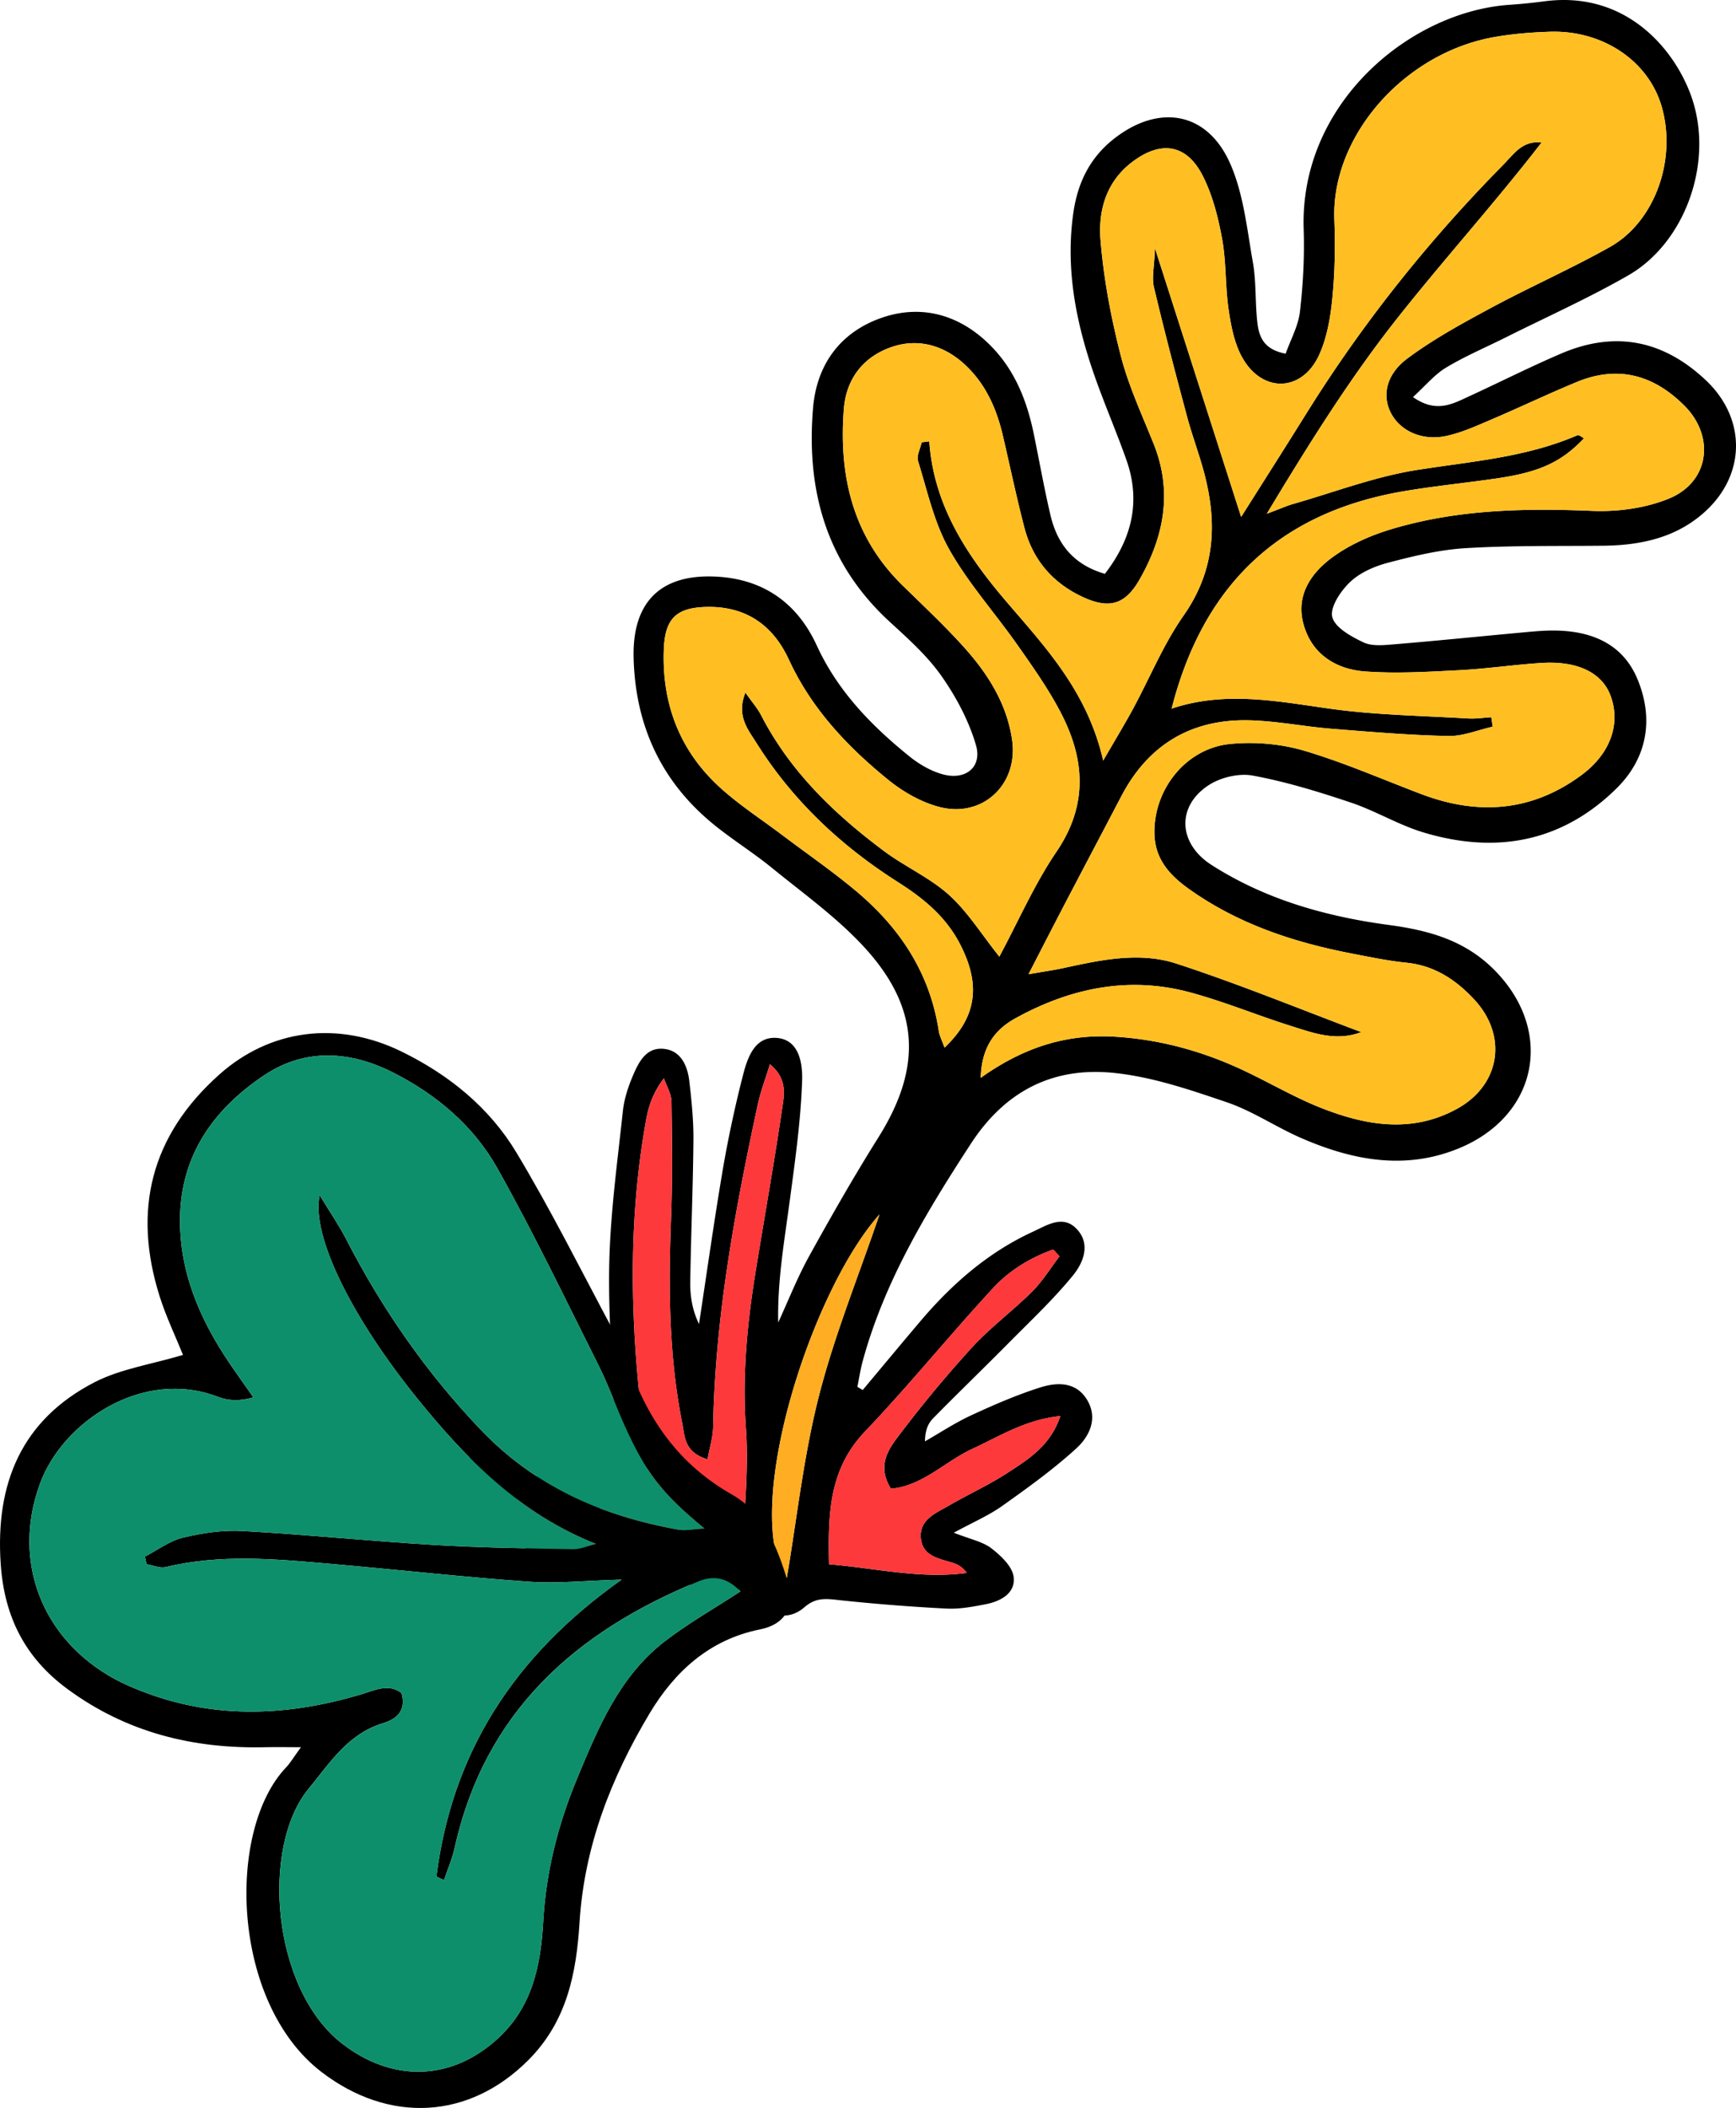
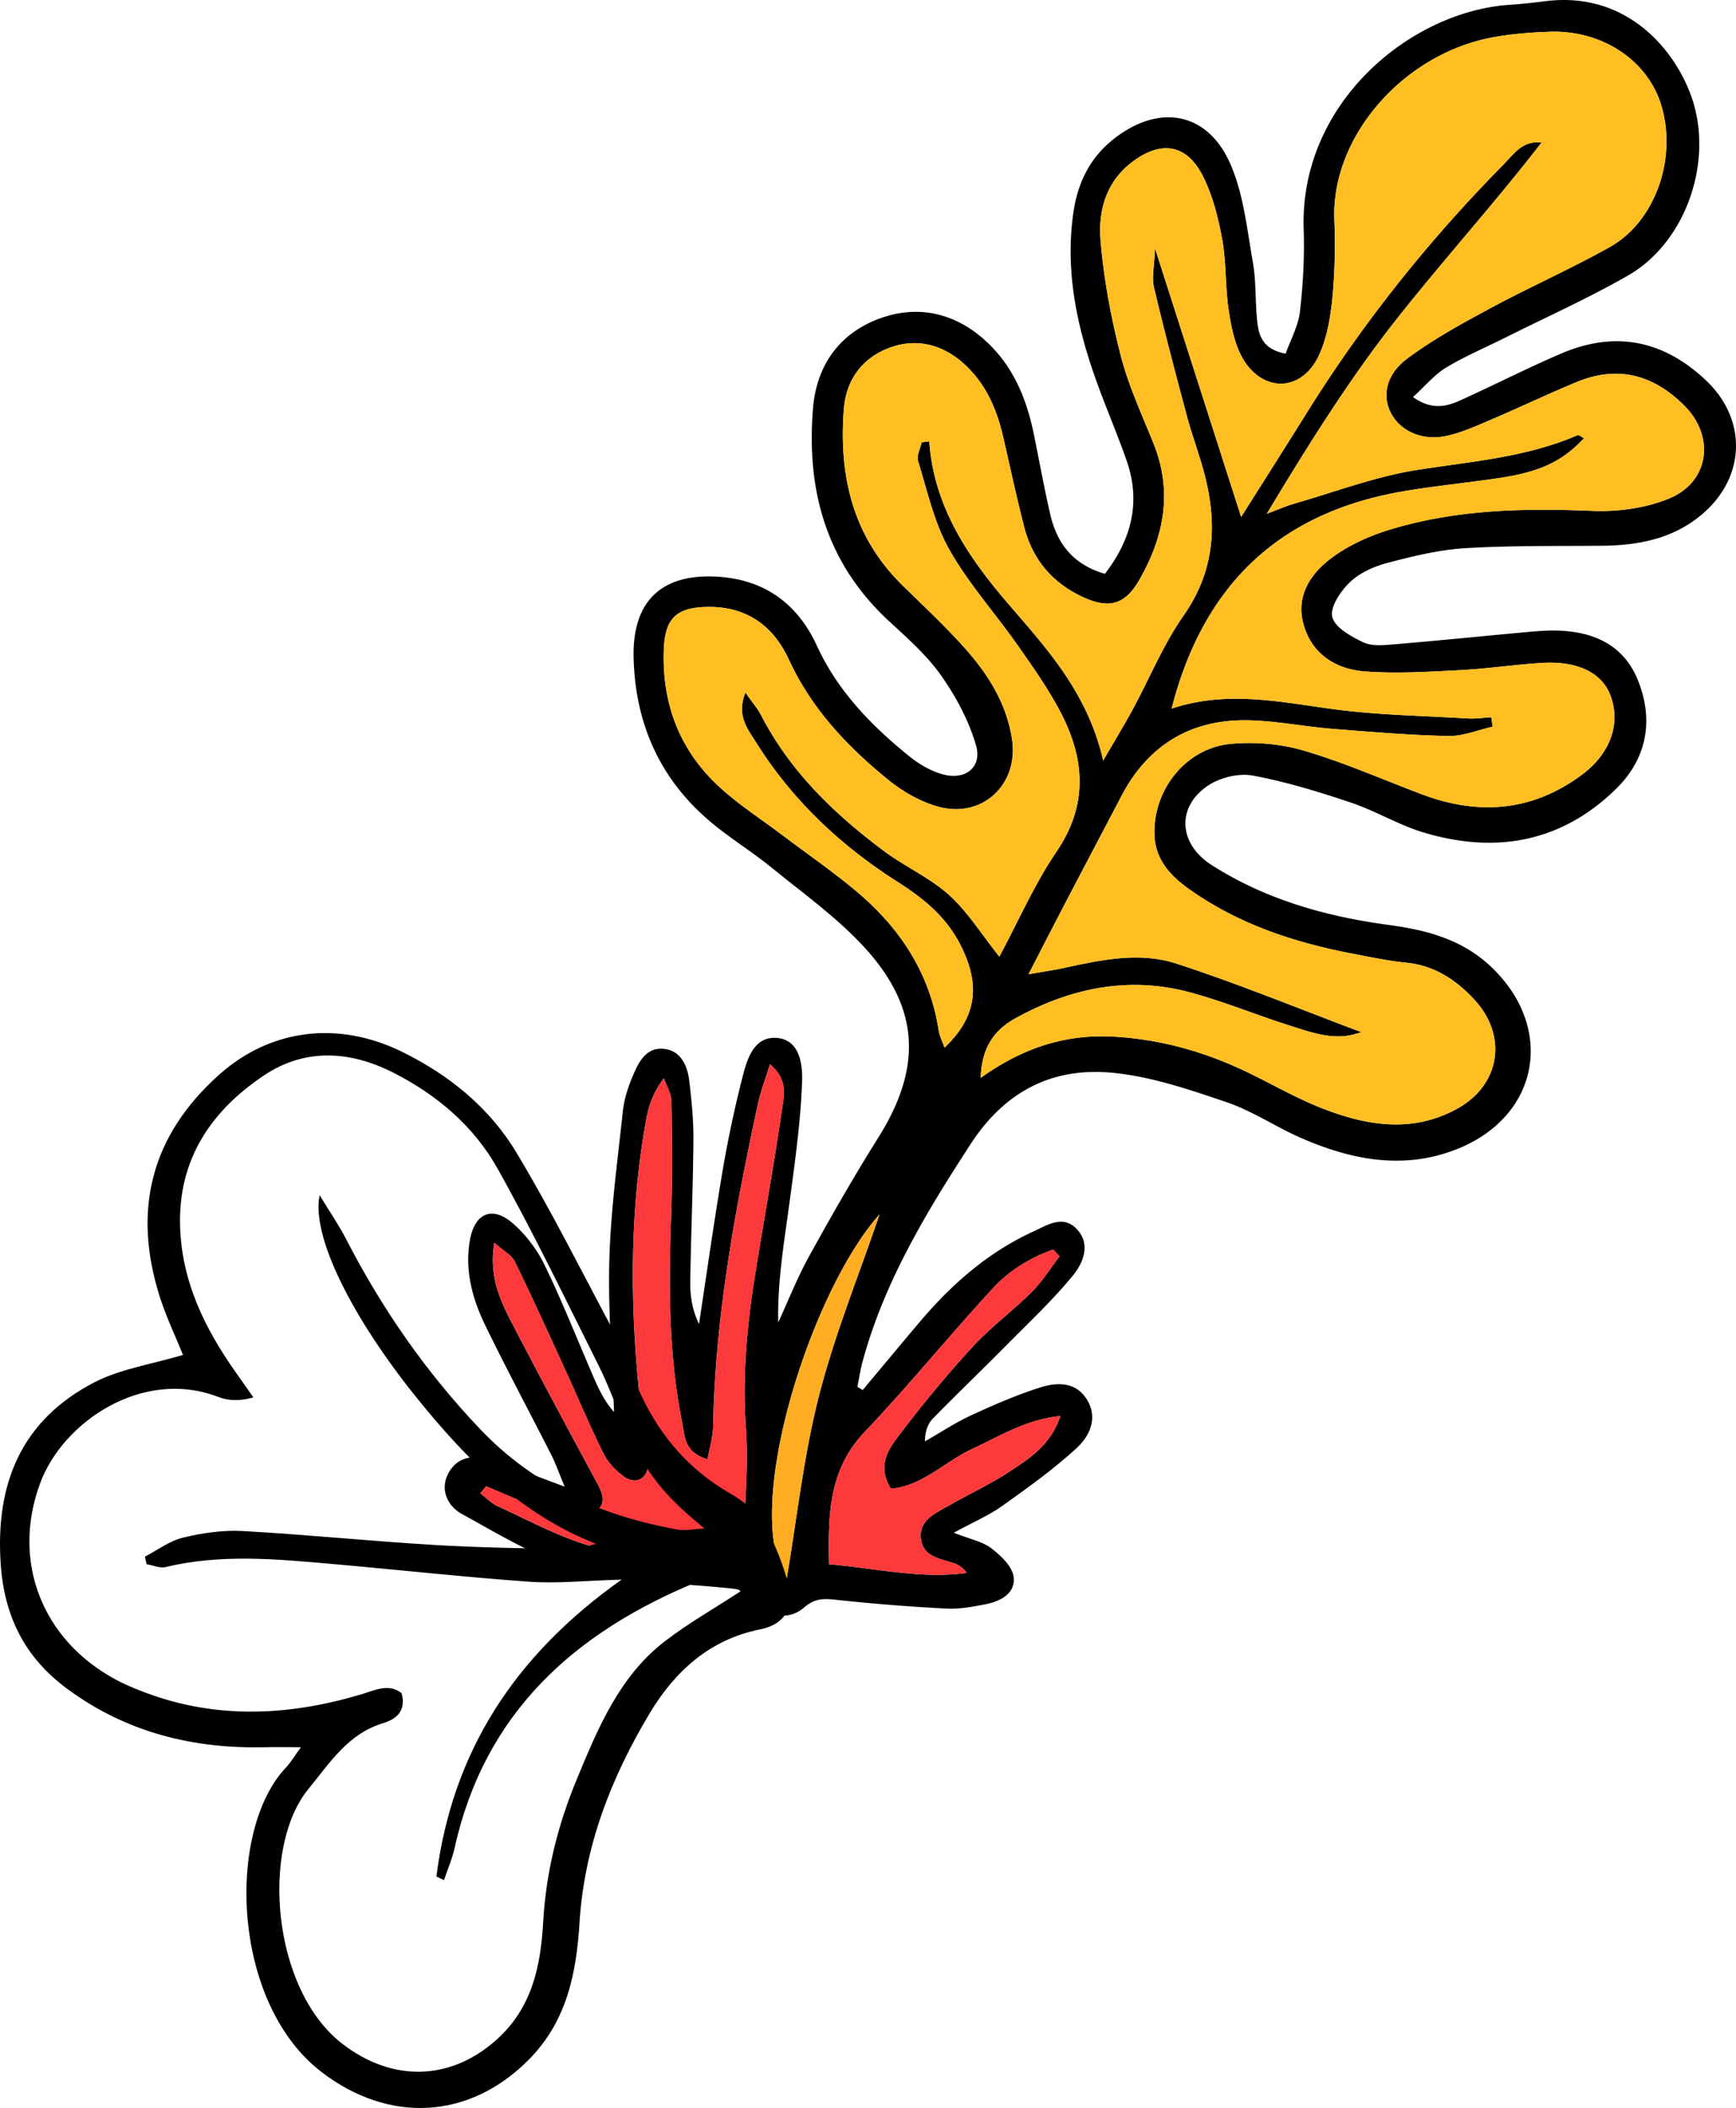
<svg xmlns="http://www.w3.org/2000/svg" preserveAspectRatio="xMidYMid meet" data-bbox="33.421 19.201 133.153 161.593" viewBox="33.421 19.201 133.153 161.593" data-type="color" role="presentation" aria-hidden="true">
  <defs>
    <style>
            #comp-kyjwpui0 svg [data-color="1"] {
                fill: #000000;
            }

            #comp-kyjwpui0 svg [data-color="2"] {
                fill: #FFBF23;
            }

            #comp-kyjwpui0 svg [data-color="3"] {
                fill: #FE393C;
            }

            #comp-kyjwpui0 svg [data-color="4"] {
                fill: #F28FE0;
            }

            #comp-kyjwpui0 svg [data-color="5"] {
                fill: #0ACB8B;
            }
        </style>
  </defs>
  <g>
    <path d="M99.591 125.758c1.467-1.751 2.926-3.509 4.403-5.251 2.433-2.869 5.217-5.311 8.669-6.893 1.069-.49 2.284-1.312 3.337-.207 1.111 1.167.506 2.605-.291 3.579-1.518 1.854-3.283 3.509-4.975 5.218-1.905 1.924-3.858 3.802-5.754 5.734-.381.389-.604.933-.614 1.754 1.176-.67 2.313-1.425 3.537-1.991 1.727-.798 3.485-1.563 5.295-2.138 1.257-.399 2.693-.459 3.547.858.935 1.44.27 2.863-.773 3.814-1.767 1.612-3.729 3.022-5.684 4.41-1.036.735-2.232 1.246-3.71 2.051 1.29.511 2.217.683 2.881 1.195.726.56 1.606 1.385 1.708 2.186.16 1.257-.991 1.878-2.149 2.102-.98.19-1.993.382-2.979.333-2.71-.136-5.419-.351-8.118-.634-1.016-.107-1.864-.282-2.786.52-1.147.998-2.526.815-3.462-.38-.733-.936-1.618-.994-2.631-1.096-3.701-.371-7.512-.38-11.059-1.341-3.211-.87-6.19-2.704-9.152-4.33-1.018-.559-1.727-1.819-1.004-3.138.694-1.266 1.957-1.397 3.175-1.024 1.789.548 3.526 1.266 5.729 2.074-.454-1.085-.699-1.79-1.033-2.448-1.684-3.318-3.446-6.597-5.071-9.944-.975-2.009-1.556-4.166-1.177-6.436.363-2.175 1.759-2.748 3.38-1.291.949.853 1.785 1.95 2.344 3.097 1.276 2.616 2.356 5.327 3.505 8.004.494 1.151.961 2.313 1.84 3.302-.138-3.889-.469-7.783-.361-11.665.106-3.806.63-7.603 1.036-11.396.095-.886.374-1.779.72-2.604.467-1.114 1.051-2.377 2.519-2.166 1.241.178 1.726 1.319 1.859 2.469.173 1.492.328 2.999.315 4.498-.031 3.621-.188 7.242-.243 10.863-.016 1.076.139 2.154.671 3.249.609-3.984 1.168-7.977 1.844-11.95a90.915 90.915 0 0 1 1.518-7.074c.346-1.366.892-3.014 2.573-2.907 1.781.114 2.017 2.019 1.974 3.284-.105 3.098-.546 6.189-.958 9.269-.407 3.047-.943 6.076-.876 9.266.783-1.698 1.469-3.45 2.371-5.083 1.702-3.079 3.451-6.138 5.32-9.117 3.354-5.344 3.191-9.924-1.1-14.582-2.091-2.271-4.662-4.108-7.074-6.072-1.557-1.268-3.294-2.319-4.818-3.622-3.811-3.259-5.661-7.477-5.789-12.472-.108-4.24 2.028-6.423 6.252-6.236 3.649.161 6.284 1.989 7.799 5.29 1.602 3.487 4.179 6.132 7.094 8.487.76.614 1.683 1.153 2.617 1.396 1.725.448 2.985-.583 2.494-2.259-.549-1.875-1.524-3.701-2.655-5.308-1.087-1.543-2.549-2.846-3.955-4.136-4.847-4.449-6.421-10.046-5.882-16.404.295-3.48 2.249-5.919 5.42-6.955 3.06-.999 5.973-.109 8.283 2.275 1.814 1.873 2.718 4.197 3.231 6.702.424 2.068.792 4.15 1.275 6.204.516 2.195 1.751 3.797 4.176 4.499 2.041-2.65 2.783-5.509 1.654-8.716-.768-2.181-1.696-4.305-2.458-6.488-1.406-4.028-2.233-8.143-1.621-12.445.325-2.287 1.244-4.218 3.088-5.676 3.443-2.721 7.164-2.126 8.934 1.85 1.035 2.324 1.294 5.015 1.748 7.568.263 1.475.174 3.009.332 4.507.117 1.109.4 2.186 2.186 2.523.38-1.073.968-2.121 1.096-3.222.242-2.091.355-4.218.286-6.322-.318-9.642 8.149-16.676 15.782-17.199a43.656 43.656 0 0 0 2.702-.271c6.201-.814 9.932 3.619 11.236 7.257 1.792 5.002-.424 11.227-4.822 13.753-3.044 1.748-6.266 3.188-9.41 4.762-1.527.764-3.11 1.433-4.568 2.311-.881.53-1.57 1.379-2.536 2.257 1.772 1.248 3.022.532 4.256-.034 2.375-1.09 4.709-2.274 7.11-3.301 4.135-1.77 7.842-1.034 11.115 2.063 3.071 2.906 3.079 7.192-.089 10.064-2.21 2.004-4.936 2.575-7.829 2.604-3.515.035-7.037-.024-10.543.188-1.989.12-3.974.603-5.913 1.109-1.042.272-2.154.753-2.919 1.474-.722.68-1.562 1.925-1.379 2.688.195.811 1.456 1.508 2.395 1.951.666.314 1.577.211 2.366.146 3.207-.265 6.409-.591 9.613-.887.801-.074 1.604-.158 2.407-.167 2.939-.035 5.478.919 6.643 3.759 1.243 3.029.75 6.017-1.645 8.366-4.206 4.126-9.269 5.012-14.79 3.349-1.913-.576-3.671-1.655-5.572-2.291-2.465-.825-4.972-1.597-7.521-2.066-1.069-.197-2.486.146-3.405.755-2.466 1.636-2.289 4.473.245 6.095 4.15 2.656 8.778 3.953 13.607 4.603 2.94.396 5.675 1.115 7.917 3.28 4.83 4.665 3.614 11.363-2.639 13.879-4.108 1.653-8.116.865-12.004-.826-1.934-.841-3.721-2.067-5.703-2.741-2.831-.962-5.741-1.956-8.687-2.254-4.621-.468-8.295 1.356-10.955 5.443-3.42 5.254-6.631 10.562-8.292 16.668-.175.642-.271 1.305-.404 1.958l.408.244zm48.212-51.577.107.726c-1.135.253-2.274.739-3.403.715-3.001-.065-6.001-.317-8.996-.559-2.2-.177-4.392-.642-6.588-.649-4.288-.013-7.483 1.978-9.488 5.808-1.446 2.761-2.903 5.517-4.347 8.28-.871 1.666-1.727 3.34-2.78 5.38 1.161-.202 1.924-.306 2.673-.47 2.87-.626 5.833-1.266 8.656-.348 4.794 1.56 9.468 3.485 14.193 5.257-1.936.737-3.694.064-5.438-.486-2.586-.816-5.104-1.866-7.718-2.567-4.705-1.261-9.167-.322-13.365 1.99-1.6.881-2.597 2.217-2.668 4.567 3.279-2.336 6.558-3.368 10.225-3.157 3.471.199 6.739 1.097 9.865 2.556 2.004.935 3.921 2.076 5.971 2.889 3.451 1.369 7.002 1.998 10.486.079 3.322-1.829 3.892-5.607 1.295-8.387-1.402-1.501-3.044-2.59-5.187-2.805-1.398-.141-2.783-.431-4.165-.697-4.484-.863-8.756-2.272-12.521-4.956-1.443-1.029-2.578-2.252-2.642-4.159-.115-3.421 2.389-6.624 5.813-6.958 1.854-.18 3.855-.014 5.639.51 3.074.903 6.03 2.205 9.035 3.342 4.357 1.648 8.496 1.337 12.292-1.485 2.216-1.647 2.992-3.939 2.206-6.061-.654-1.765-2.528-2.693-5.312-2.515-2.106.135-4.202.45-6.308.557-2.405.122-4.83.273-7.223.094-2.233-.167-4.082-1.329-4.711-3.624-.614-2.239.607-3.972 2.299-5.185 1.276-.915 2.796-1.596 4.307-2.057 5.068-1.549 10.276-1.661 15.54-1.442 1.95.081 4.07-.205 5.865-.934 3.133-1.271 3.572-4.765 1.204-7.132-2.382-2.381-5.117-3.111-8.268-1.808-2.228.922-4.406 1.965-6.624 2.91-1.105.471-2.223.979-3.388 1.225-1.82.385-3.458-.367-4.189-1.687-.733-1.324-.464-2.997 1.214-4.25 1.995-1.489 4.216-2.698 6.417-3.883 3.007-1.619 6.145-2.998 9.121-4.667 3.485-1.955 5.154-6.756 3.964-10.803-1.024-3.481-4.52-5.834-8.577-5.701-1.404.046-2.818.16-4.201.399-6.943 1.198-12.563 7.592-12.318 13.998.077 2.007.043 4.034-.153 6.03-.145 1.479-.407 3.029-1.02 4.362-1.295 2.817-4.307 2.934-5.862.237-.627-1.087-.885-2.444-1.074-3.713-.266-1.786-.172-3.631-.494-5.402-.302-1.661-.73-3.37-1.488-4.862-1.256-2.473-3.25-2.734-5.47-1.021-1.96 1.513-2.553 3.714-2.375 5.925.24 2.979.806 5.962 1.549 8.862.595 2.323 1.63 4.537 2.528 6.777 1.472 3.67.794 7.114-1.084 10.405-1.096 1.92-2.319 2.264-4.298 1.361-2.336-1.066-3.884-2.851-4.531-5.332-.608-2.334-1.102-4.697-1.649-7.047-.488-2.098-1.335-4.013-2.954-5.495-1.615-1.478-3.592-2.006-5.605-1.308-2.127.738-3.462 2.407-3.643 4.747-.398 5.14.69 9.8 4.523 13.541 1.584 1.546 3.203 3.063 4.682 4.705 1.838 2.04 3.305 4.346 3.703 7.13.485 3.395-2.258 5.987-5.567 5.132-1.404-.363-2.799-1.161-3.936-2.084-3.142-2.55-5.892-5.462-7.624-9.221-1.195-2.595-3.232-4.057-6.177-4.034-2.406.019-3.314.842-3.41 3.216-.167 4.146 1.182 7.748 4.244 10.569 1.471 1.355 3.179 2.452 4.782 3.662 1.924 1.453 3.919 2.821 5.762 4.37 3.335 2.803 5.625 6.271 6.297 10.675.062.405.268.789.445 1.291 2.636-2.489 2.668-5.011 1.234-7.848-1.1-2.176-2.837-3.588-4.816-4.845-4.387-2.787-8.106-6.283-10.873-10.705-.617-.986-1.531-2.039-.82-3.816.546.776.939 1.216 1.2 1.723 2.221 4.314 5.613 7.576 9.433 10.425 1.608 1.199 3.515 2.036 4.99 3.366 1.429 1.289 2.478 3 3.855 4.727 1.492-2.781 2.699-5.568 4.377-8.034 2.478-3.641 2.178-7.189.271-10.796-.933-1.765-2.1-3.415-3.252-5.054-1.734-2.466-3.782-4.744-5.251-7.354-1.154-2.05-1.668-4.469-2.379-6.752-.128-.411.174-.955.278-1.437l.582-.073c.343 4.93 2.907 8.768 5.923 12.292 3.011 3.518 6.196 6.873 7.418 12.177.995-1.718 1.669-2.821 2.283-3.955 1.292-2.388 2.33-4.948 3.877-7.154 2.426-3.457 2.609-7.076 1.586-10.936-.386-1.456-.926-2.871-1.316-4.326-.883-3.296-1.755-6.597-2.539-9.917-.175-.742.029-1.574.081-2.979l6.608 20.591c1.802-2.855 3.413-5.379 4.996-7.921 4.326-6.947 9.404-13.299 15.149-19.118.768-.778 1.439-1.84 2.897-1.663-3.557 4.604-7.439 8.892-11.022 13.416-3.598 4.544-6.69 9.457-10.054 15.044 1.122-.423 1.541-.615 1.979-.74 3.176-.907 6.307-2.11 9.546-2.621 4.167-.657 8.378-.958 12.31-2.662.111-.048.329.152.496.237-1.702 1.792-3.351 2.578-6.601 3.06-2.386.354-4.792.587-7.17.987-9.475 1.593-15.405 7.068-17.858 16.674 4.174-1.394 8.197-.537 12.27.023 3.462.476 6.983.523 10.48.733.587.036 1.18-.061 1.769-.097zm-77.089 58.953-.459.537c.458.343.871.783 1.38 1.014 3.622 1.645 7.059 3.735 11.315 3.584 2.461-.087 4.942.413 7.38.645.135-3.625.54-6.925.306-10.18-.291-4.061.088-8.021.731-11.992.674-4.163 1.42-8.315 2.035-12.487.158-1.073.462-2.331-.928-3.469-.362 1.179-.718 2.097-.923 3.047-1.762 8.158-3.282 16.35-3.433 24.734-.014.804-.267 1.604-.427 2.502-1.804-.533-1.738-1.753-1.944-2.785-1.03-5.162-1.057-10.375-.858-15.61.114-3.006.081-6.02.035-9.029-.009-.597-.378-1.188-.581-1.782-.812 1.064-1.166 2.091-1.358 3.148-1.488 8.194-1.196 16.401-.12 24.609.078.596.28 1.188.272 1.781-.015 1.135-.928 1.66-1.837 1.006-.632-.455-1.241-1.083-1.585-1.772-1.029-2.058-1.914-4.188-2.873-6.281-1.293-2.824-2.569-5.656-3.935-8.444-.252-.514-.896-.836-1.572-1.436-.426 2.517.419 4.351 1.339 6.125 2.081 4.012 4.222 7.992 6.37 11.969.447.827 1.023 1.748.147 2.428-.626.486-1.65.715-2.459.642-.854-.076-1.665-.645-2.495-.999l-3.523-1.505zm43.972-17.626-.487-.519c-1.743.618-3.356 1.6-4.61 2.957-3.339 3.612-6.442 7.445-9.833 11.005-2.801 2.94-2.819 6.405-2.748 10.164 3.636.305 7.052 1.147 10.566.661-.317-.428-.654-.635-1.021-.754-1.045-.338-2.325-.495-2.492-1.832-.186-1.491 1.135-1.991 2.16-2.585 1.478-.857 3.048-1.565 4.475-2.496 1.591-1.039 3.286-2.062 4.056-4.358-2.722.289-4.664 1.558-6.736 2.51-2.112.97-3.832 2.853-6.26 3.061-1.024-1.645-.291-2.879.454-3.869a94.333 94.333 0 0 1 5.743-6.938c1.419-1.551 3.143-2.82 4.637-4.308.801-.799 1.404-1.793 2.096-2.699zm-20.94 24.802c.799-4.694 1.306-9.462 2.479-14.06 1.196-4.692 3.046-9.218 4.657-13.957-5.273 5.878-10.618 22.658-7.136 28.017z" fill="#000000" data-color="1" />
    <path d="M147.803 74.181c-.589.036-1.182.133-1.767.097-3.497-.211-7.018-.257-10.48-.733-4.073-.56-8.096-1.417-12.27-.023 2.453-9.606 8.383-15.081 17.858-16.674 2.378-.4 4.784-.632 7.17-.987 3.25-.482 4.899-1.268 6.602-3.061-.168-.085-.386-.284-.496-.236-3.933 1.704-8.144 2.005-12.31 2.662-3.24.511-6.37 1.714-9.546 2.621-.438.125-.857.317-1.979.74 3.364-5.586 6.455-10.5 10.054-15.044 3.583-4.524 7.464-8.811 11.022-13.416-1.459-.177-2.129.885-2.897 1.663-5.744 5.819-10.823 12.171-15.149 19.118-1.583 2.542-3.194 5.066-4.996 7.921l-6.608-20.591c-.052 1.404-.256 2.236-.081 2.979.784 3.321 1.656 6.621 2.539 9.917.39 1.455.93 2.87 1.316 4.326 1.023 3.86.84 7.479-1.586 10.936-1.548 2.205-2.585 4.766-3.877 7.154-.614 1.135-1.288 2.237-2.283 3.955-1.222-5.304-4.407-8.659-7.418-12.177-3.016-3.524-5.58-7.362-5.923-12.292l-.582.073c-.103.482-.405 1.027-.278 1.437.71 2.283 1.225 4.702 2.379 6.752 1.468 2.609 3.517 4.887 5.251 7.354 1.152 1.639 2.318 3.289 3.252 5.054 1.907 3.607 2.207 7.155-.271 10.796-1.679 2.466-2.886 5.253-4.377 8.034-1.377-1.727-2.426-3.438-3.855-4.727-1.475-1.33-3.381-2.167-4.99-3.366-3.82-2.85-7.212-6.111-9.433-10.425-.261-.507-.653-.947-1.2-1.723-.711 1.776.203 2.83.82 3.816 2.768 4.422 6.486 7.918 10.873 10.705 1.979 1.257 3.716 2.669 4.816 4.845 1.433 2.837 1.401 5.359-1.234 7.848-.177-.502-.383-.886-.445-1.291-.671-4.404-2.962-7.871-6.297-10.675-1.843-1.549-3.838-2.917-5.762-4.37-1.603-1.21-3.311-2.307-4.782-3.662-3.062-2.82-4.411-6.423-4.244-10.569.096-2.374 1.004-3.197 3.41-3.216 2.945-.023 4.981 1.44 6.177 4.034 1.732 3.759 4.482 6.671 7.624 9.221 1.137.923 2.532 1.72 3.936 2.084 3.309.856 6.052-1.736 5.567-5.132-.398-2.784-1.865-5.09-3.703-7.13-1.479-1.642-3.099-3.159-4.682-4.705-3.833-3.742-4.921-8.402-4.523-13.541.181-2.34 1.515-4.009 3.643-4.747 2.013-.698 3.99-.17 5.605 1.308 1.619 1.482 2.465 3.397 2.954 5.495.547 2.35 1.041 4.713 1.649 7.047.646 2.481 2.195 4.266 4.531 5.332 1.979.903 3.202.559 4.298-1.361 1.878-3.291 2.556-6.735 1.084-10.405-.898-2.239-1.933-4.454-2.528-6.777-.743-2.9-1.309-5.883-1.549-8.862-.178-2.211.416-4.413 2.375-5.925 2.22-1.714 4.214-1.452 5.47 1.021.758 1.492 1.186 3.201 1.488 4.862.322 1.772.228 3.616.494 5.402.189 1.269.447 2.626 1.074 3.713 1.554 2.697 4.566 2.58 5.862-.237.613-1.333.874-2.883 1.02-4.362.196-1.997.23-4.023.153-6.03-.245-6.407 5.375-12.801 12.318-13.998 1.383-.239 2.797-.352 4.201-.399 4.058-.134 7.554 2.22 8.577 5.701 1.19 4.047-.479 8.849-3.964 10.803-2.976 1.67-6.114 3.049-9.121 4.667-2.201 1.185-4.422 2.394-6.417 3.883-1.678 1.252-1.947 2.925-1.214 4.25.731 1.32 2.369 2.072 4.189 1.687 1.164-.246 2.283-.755 3.388-1.225 2.219-.945 4.396-1.988 6.624-2.91 3.151-1.304 5.886-.573 8.268 1.808 2.368 2.366 1.929 5.861-1.204 7.132-1.795.728-3.915 1.015-5.865.934-5.264-.218-10.472-.107-15.54 1.442-1.51.462-3.031 1.142-4.307 2.057-1.691 1.213-2.912 2.945-2.299 5.185.629 2.294 2.479 3.457 4.711 3.624 2.393.179 4.818.028 7.223-.094 2.107-.107 4.202-.422 6.308-.557 2.783-.178 4.658.75 5.312 2.515.786 2.122.01 4.414-2.206 6.061-3.796 2.822-7.935 3.133-12.292 1.485-3.005-1.136-5.961-2.439-9.035-3.342-1.784-.524-3.785-.691-5.639-.51-3.424.333-5.928 3.536-5.813 6.958.064 1.907 1.199 3.13 2.642 4.159 3.765 2.684 8.036 4.094 12.521 4.956 1.382.266 2.767.556 4.165.697 2.143.215 3.784 1.304 5.187 2.805 2.597 2.78 2.026 6.557-1.295 8.387-3.484 1.919-7.035 1.29-10.486-.079-2.05-.813-3.967-1.954-5.971-2.889-3.126-1.459-6.394-2.356-9.865-2.556-3.667-.211-6.945.821-10.225 3.157.071-2.35 1.068-3.685 2.668-4.567 4.198-2.312 8.66-3.251 13.365-1.99 2.614.701 5.133 1.751 7.718 2.567 1.744.55 3.502 1.223 5.438.486-4.725-1.772-9.399-3.697-14.193-5.257-2.822-.918-5.786-.278-8.656.348-.75.163-1.512.268-2.673.47 1.053-2.04 1.909-3.714 2.78-5.38 1.444-2.763 2.901-5.519 4.347-8.28 2.006-3.829 5.2-5.821 9.488-5.808 2.197.007 4.388.471 6.588.649 2.995.241 5.994.494 8.996.559 1.129.025 2.268-.461 3.403-.715-.039-.242-.074-.484-.11-.726z" fill="#FFBF23" data-color="2" />
    <path d="m70.714 133.134 3.525 1.505c.83.354 1.64.923 2.495.999.809.072 1.832-.156 2.459-.642.876-.68.3-1.601-.147-2.428-2.147-3.977-4.289-7.957-6.37-11.969-.92-1.774-1.765-3.608-1.339-6.125.677.6 1.32.922 1.572 1.436 1.366 2.788 2.642 5.621 3.935 8.444.959 2.094 1.844 4.224 2.873 6.281.344.688.953 1.317 1.585 1.772.908.654 1.822.129 1.837-1.006.008-.592-.194-1.184-.272-1.781-1.077-8.208-1.368-16.416.12-24.609.192-1.057.545-2.084 1.358-3.148.203.594.572 1.185.581 1.782.046 3.009.079 6.023-.035 9.029-.199 5.235-.172 10.449.858 15.61.206 1.033.14 2.252 1.944 2.785.159-.897.412-1.697.427-2.502.15-8.384 1.671-16.576 3.433-24.734.205-.95.561-1.868.923-3.047 1.391 1.138 1.086 2.396.928 3.469-.615 4.172-1.36 8.324-2.035 12.487-.643 3.971-1.022 7.93-.731 11.992.233 3.255-.172 6.555-.306 10.18-2.437-.232-4.919-.732-7.38-.645-4.256.151-7.693-1.939-11.315-3.584-.509-.231-.922-.671-1.38-1.014l.457-.537z" fill="#FE393C" data-color="3" />
    <path d="M114.686 115.508c-.692.905-1.296 1.9-2.096 2.696-1.495 1.488-3.218 2.757-4.637 4.308a94.543 94.543 0 0 0-5.743 6.938c-.745.989-1.478 2.224-.454 3.869 2.428-.207 4.148-2.091 6.26-3.061 2.072-.951 4.014-2.221 6.736-2.51-.769 2.297-2.465 3.319-4.056 4.358-1.426.931-2.997 1.64-4.475 2.496-1.025.594-2.346 1.094-2.16 2.585.167 1.337 1.447 1.495 2.492 1.832.366.118.704.326 1.021.754-3.514.487-6.93-.356-10.566-.661-.072-3.759-.053-7.224 2.748-10.164 3.391-3.56 6.495-7.392 9.833-11.005 1.254-1.357 2.867-2.339 4.61-2.957.162.176.325.349.487.522z" fill="#FE393C" data-color="3" />
    <path d="M93.746 140.31c-3.481-5.36 1.863-22.139 7.135-28.017-1.611 4.739-3.46 9.264-4.657 13.957-1.172 4.599-1.679 9.367-2.478 14.06z" fill="#FFAE23" data-color="4" />
    <path d="M47.458 123.066c-.578-1.43-1.291-2.912-1.784-4.464-2.104-6.624-.686-12.335 4.554-17.017 3.897-3.482 9.075-4.177 13.999-1.77 3.622 1.771 6.725 4.284 8.793 7.721 2.674 4.444 4.994 9.103 7.445 13.68.454.847.881 1.723 1.195 2.629 1.47 4.236 3.876 7.642 7.891 9.917 2.478 1.404 3.486 4.067 4.282 6.641.611 1.977-.199 3.321-2.111 3.703-3.907.779-6.576 3.268-8.478 6.444-2.935 4.903-5.005 10.171-5.37 16.002-.243 3.88-.95 7.582-3.92 10.564-4.578 4.597-10.731 4.867-15.882.913-6.921-5.312-7.303-18.531-2.701-23.35.325-.341.566-.763 1.131-1.539-1.128-.002-1.913-.02-2.698-.001-5.553.138-10.676-1.121-15.222-4.472-3.254-2.398-4.833-5.547-5.107-9.574-.42-6.165 1.592-11.041 7.197-13.932 1.995-1.026 4.345-1.365 6.786-2.095zm42.761 18.125c-.889-.901-1.858-1.33-3.254-.758-9.441 3.871-16.359 10.017-18.669 20.407-.189.849-.543 1.66-.821 2.489l-.581-.278c1.204-9.487 5.922-16.9 14.207-22.761-2.749.077-4.93.316-7.083.163-5.085-.361-10.156-.928-15.236-1.372-4.221-.369-8.445-.769-12.648.247-.446.108-.977-.137-1.469-.219l-.129-.579c.969-.502 1.889-1.208 2.919-1.456 1.481-.357 3.054-.591 4.568-.507 4.898.271 9.782.772 14.679 1.066 3.55.213 7.111.261 10.667.326.583.011 1.172-.268 1.759-.413-5.829-2.307-9.92-6.473-13.657-11.085-5.028-6.205-8.193-12.496-7.534-15.64.795 1.309 1.481 2.301 2.029 3.365 2.751 5.339 6.128 10.206 10.286 14.573 4.18 4.391 9.342 6.66 15.166 7.701.559.1 1.161-.042 2.039-.086-3.276-2.681-4.525-4.31-6.164-7.97-.669-1.494-1.216-3.047-1.948-4.507-2.543-5.071-4.999-10.193-7.773-15.137-1.816-3.237-4.649-5.639-7.985-7.332-3.319-1.684-6.765-1.894-9.909.205-4.046 2.703-6.591 6.423-6.445 11.555.12 4.217 1.872 7.811 4.242 11.172l1.381 1.963c-1.103.31-1.946.252-2.7-.038-5.801-2.232-11.916 1.913-13.656 6.616-2.217 5.993.152 11.992 5.749 15.027.758.411 1.565.744 2.374 1.045 5.465 2.033 10.955 1.756 16.451.131 1.073-.317 2.139-.892 3.145-.114.41 1.455-.531 2.037-1.395 2.298-2.717.819-4.081 3.027-5.735 5.037-3.692 4.487-2.821 15.348 2.566 19.53 3.771 2.927 8.217 2.918 11.799-.247 2.796-2.469 3.44-5.706 3.633-9.112.216-3.803 1.131-7.42 2.577-10.905 1.626-3.92 3.26-7.891 6.765-10.584 1.81-1.388 3.811-2.523 5.79-3.816z" fill="#000000" data-color="1" />
-     <path d="M90.219 141.191c-1.98 1.293-3.981 2.428-5.787 3.817-3.505 2.694-5.139 6.665-6.765 10.584-1.446 3.485-2.361 7.102-2.577 10.905-.193 3.406-.838 6.642-3.633 9.112-3.583 3.165-8.029 3.174-11.799.247-5.387-4.182-6.258-15.043-2.566-19.53 1.654-2.01 3.018-4.217 5.735-5.037.864-.261 1.805-.843 1.395-2.298-1.006-.779-2.072-.204-3.145.114-5.496 1.625-10.986 1.901-16.451-.131-.81-.301-1.616-.634-2.374-1.045-5.598-3.035-7.967-9.034-5.749-15.027 1.74-4.703 7.855-8.848 13.656-6.616.754.29 1.596.348 2.7.038l-1.381-1.963c-2.37-3.361-4.122-6.955-4.242-11.172-.146-5.132 2.399-8.852 6.445-11.555 3.143-2.1 6.589-1.889 9.909-.205 3.337 1.692 6.169 4.094 7.985 7.332 2.773 4.943 5.23 10.066 7.773 15.137.733 1.461 1.279 3.014 1.948 4.507 1.639 3.66 2.888 5.289 6.164 7.97-.878.045-1.48.186-2.039.086-5.824-1.042-10.986-3.31-15.166-7.701-4.157-4.368-7.534-9.235-10.286-14.573-.548-1.063-1.234-2.056-2.029-3.365-.659 3.144 2.507 9.435 7.534 15.64 3.737 4.612 7.829 8.778 13.657 11.085-.586.145-1.175.424-1.759.413-3.557-.065-7.118-.113-10.667-.326-4.897-.294-9.782-.795-14.679-1.066-1.514-.084-3.087.151-4.568.507-1.03.248-1.95.954-2.919 1.456l.129.579c.492.081 1.023.326 1.469.219 4.203-1.015 8.427-.616 12.648-.247 5.08.445 10.15 1.012 15.236 1.372 2.153.153 4.334-.086 7.083-.163-8.285 5.86-13.003 13.274-14.207 22.761l.581.278c.278-.829.632-1.641.821-2.489 2.31-10.39 9.228-16.536 18.669-20.407 1.394-.573 2.362-.144 3.251.757z" fill="#0E8F6B" data-color="5" />
  </g>
</svg>